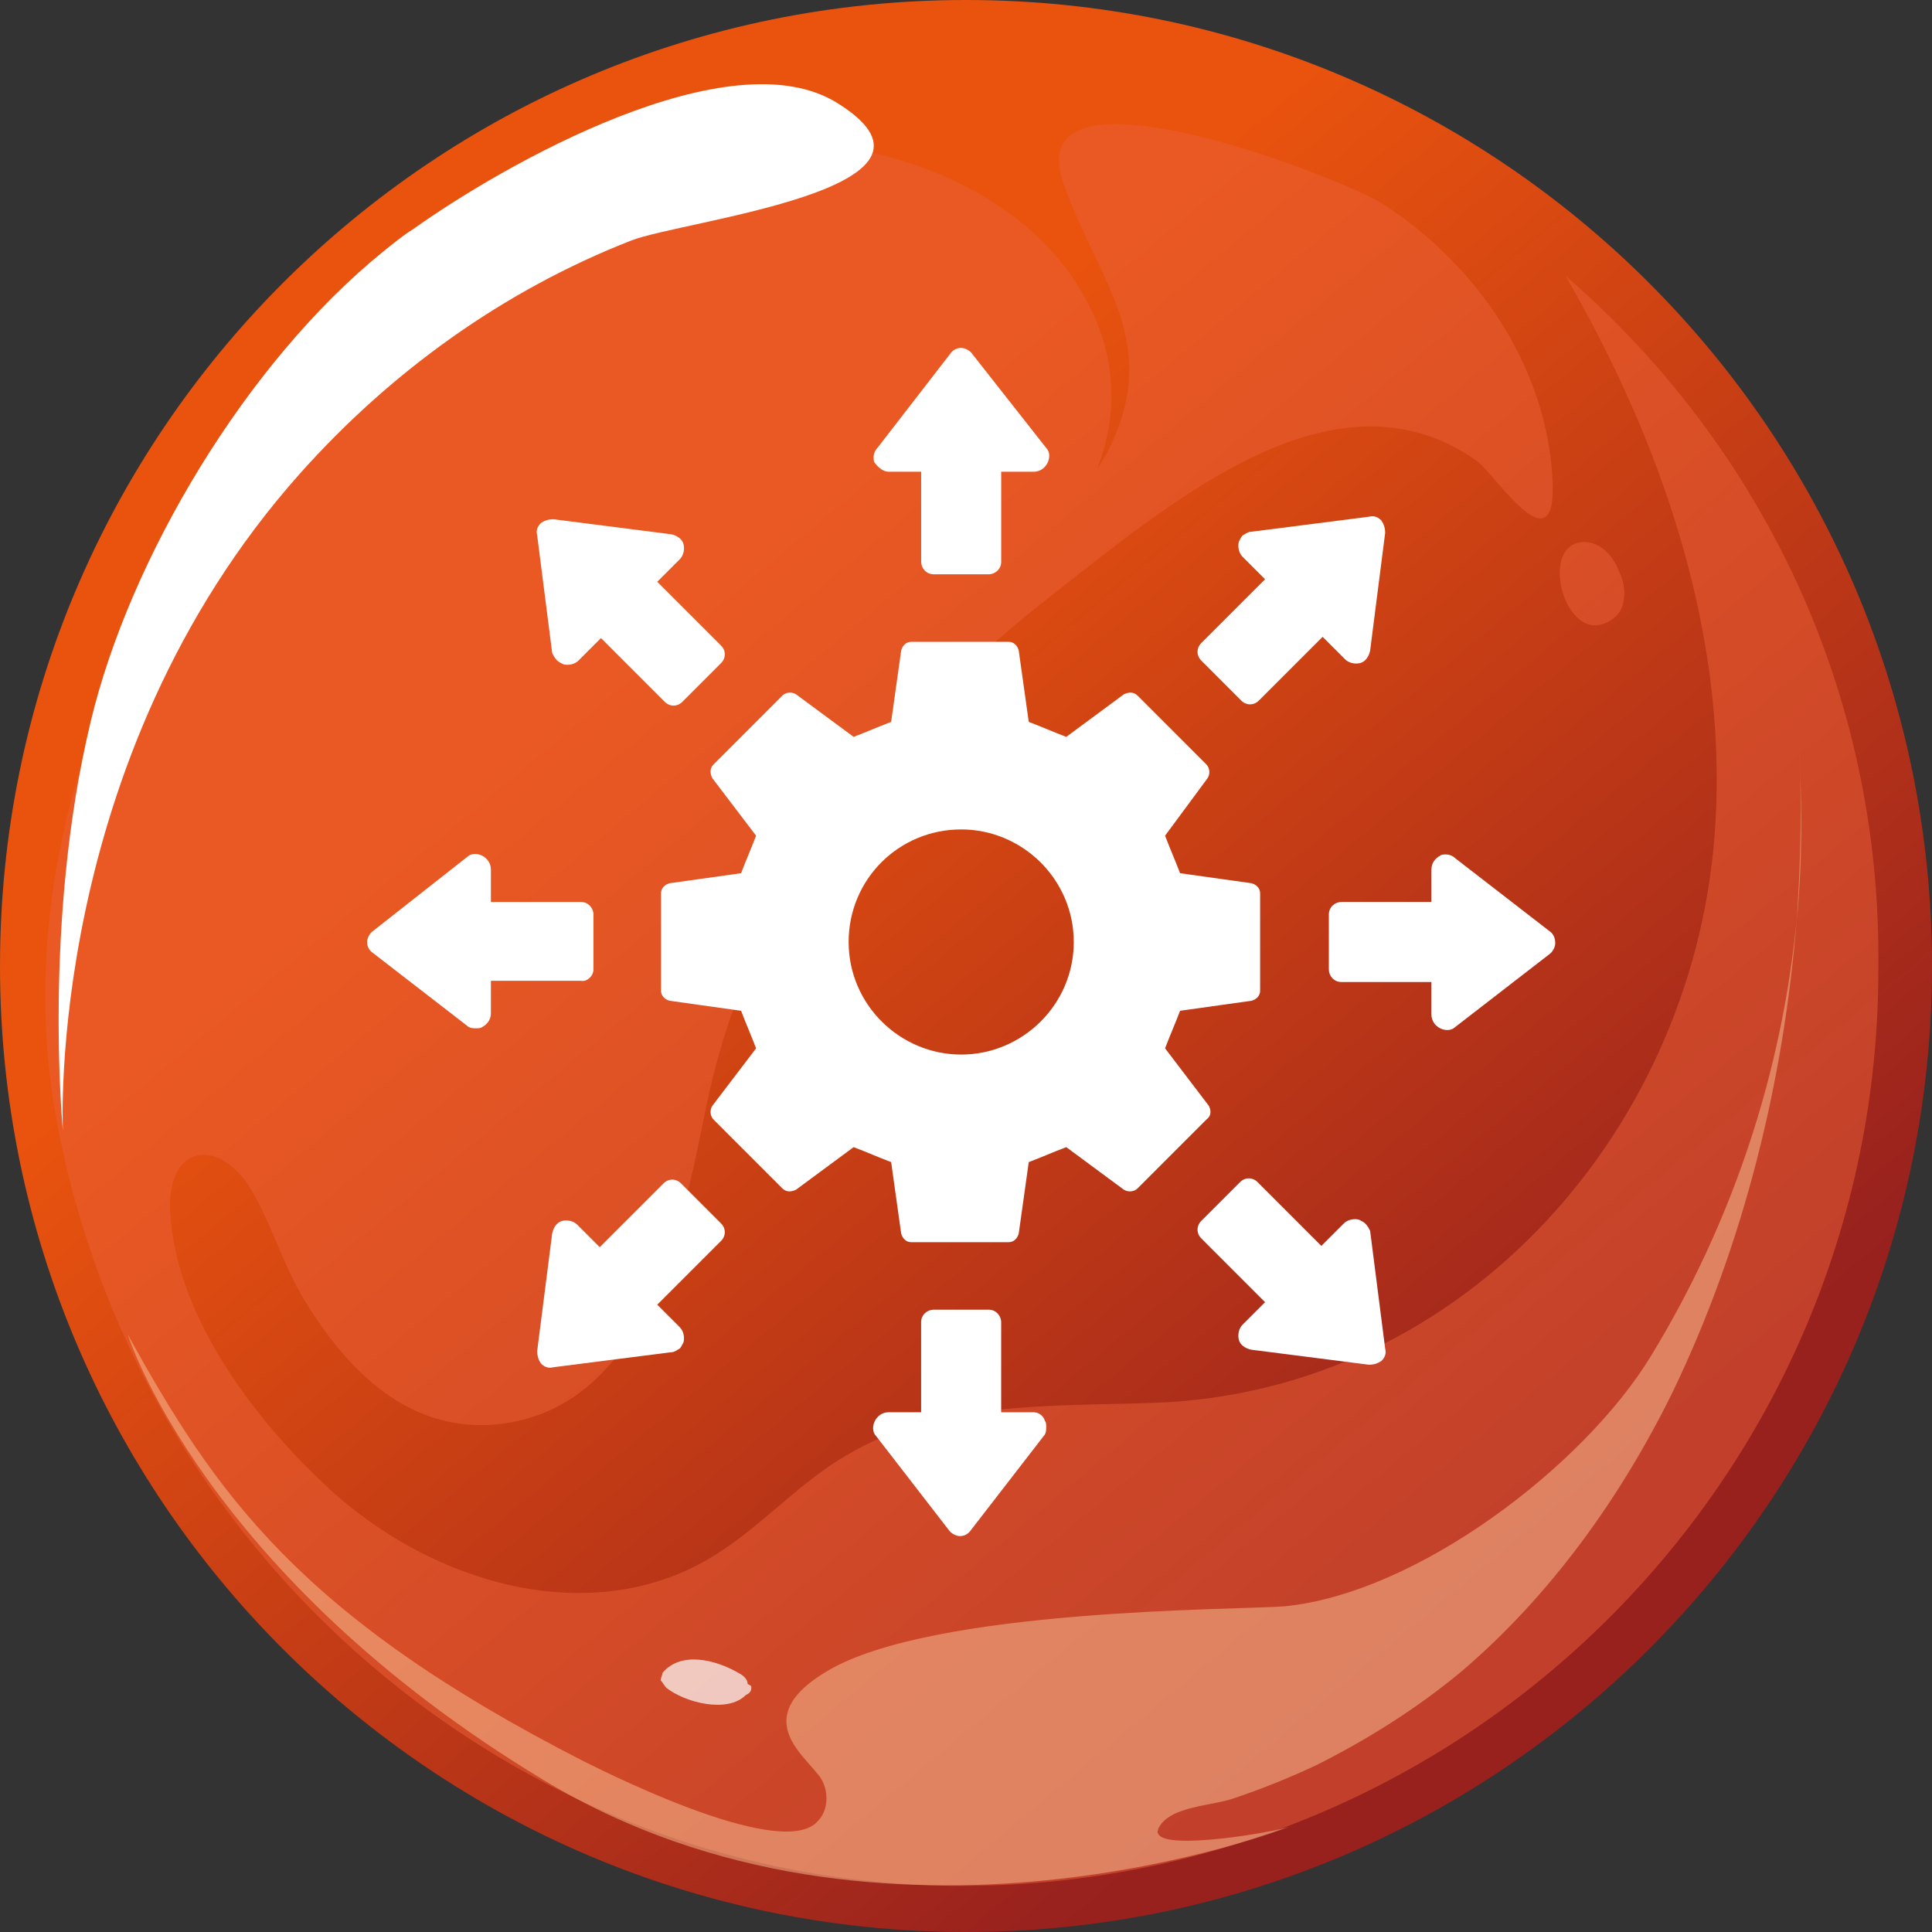
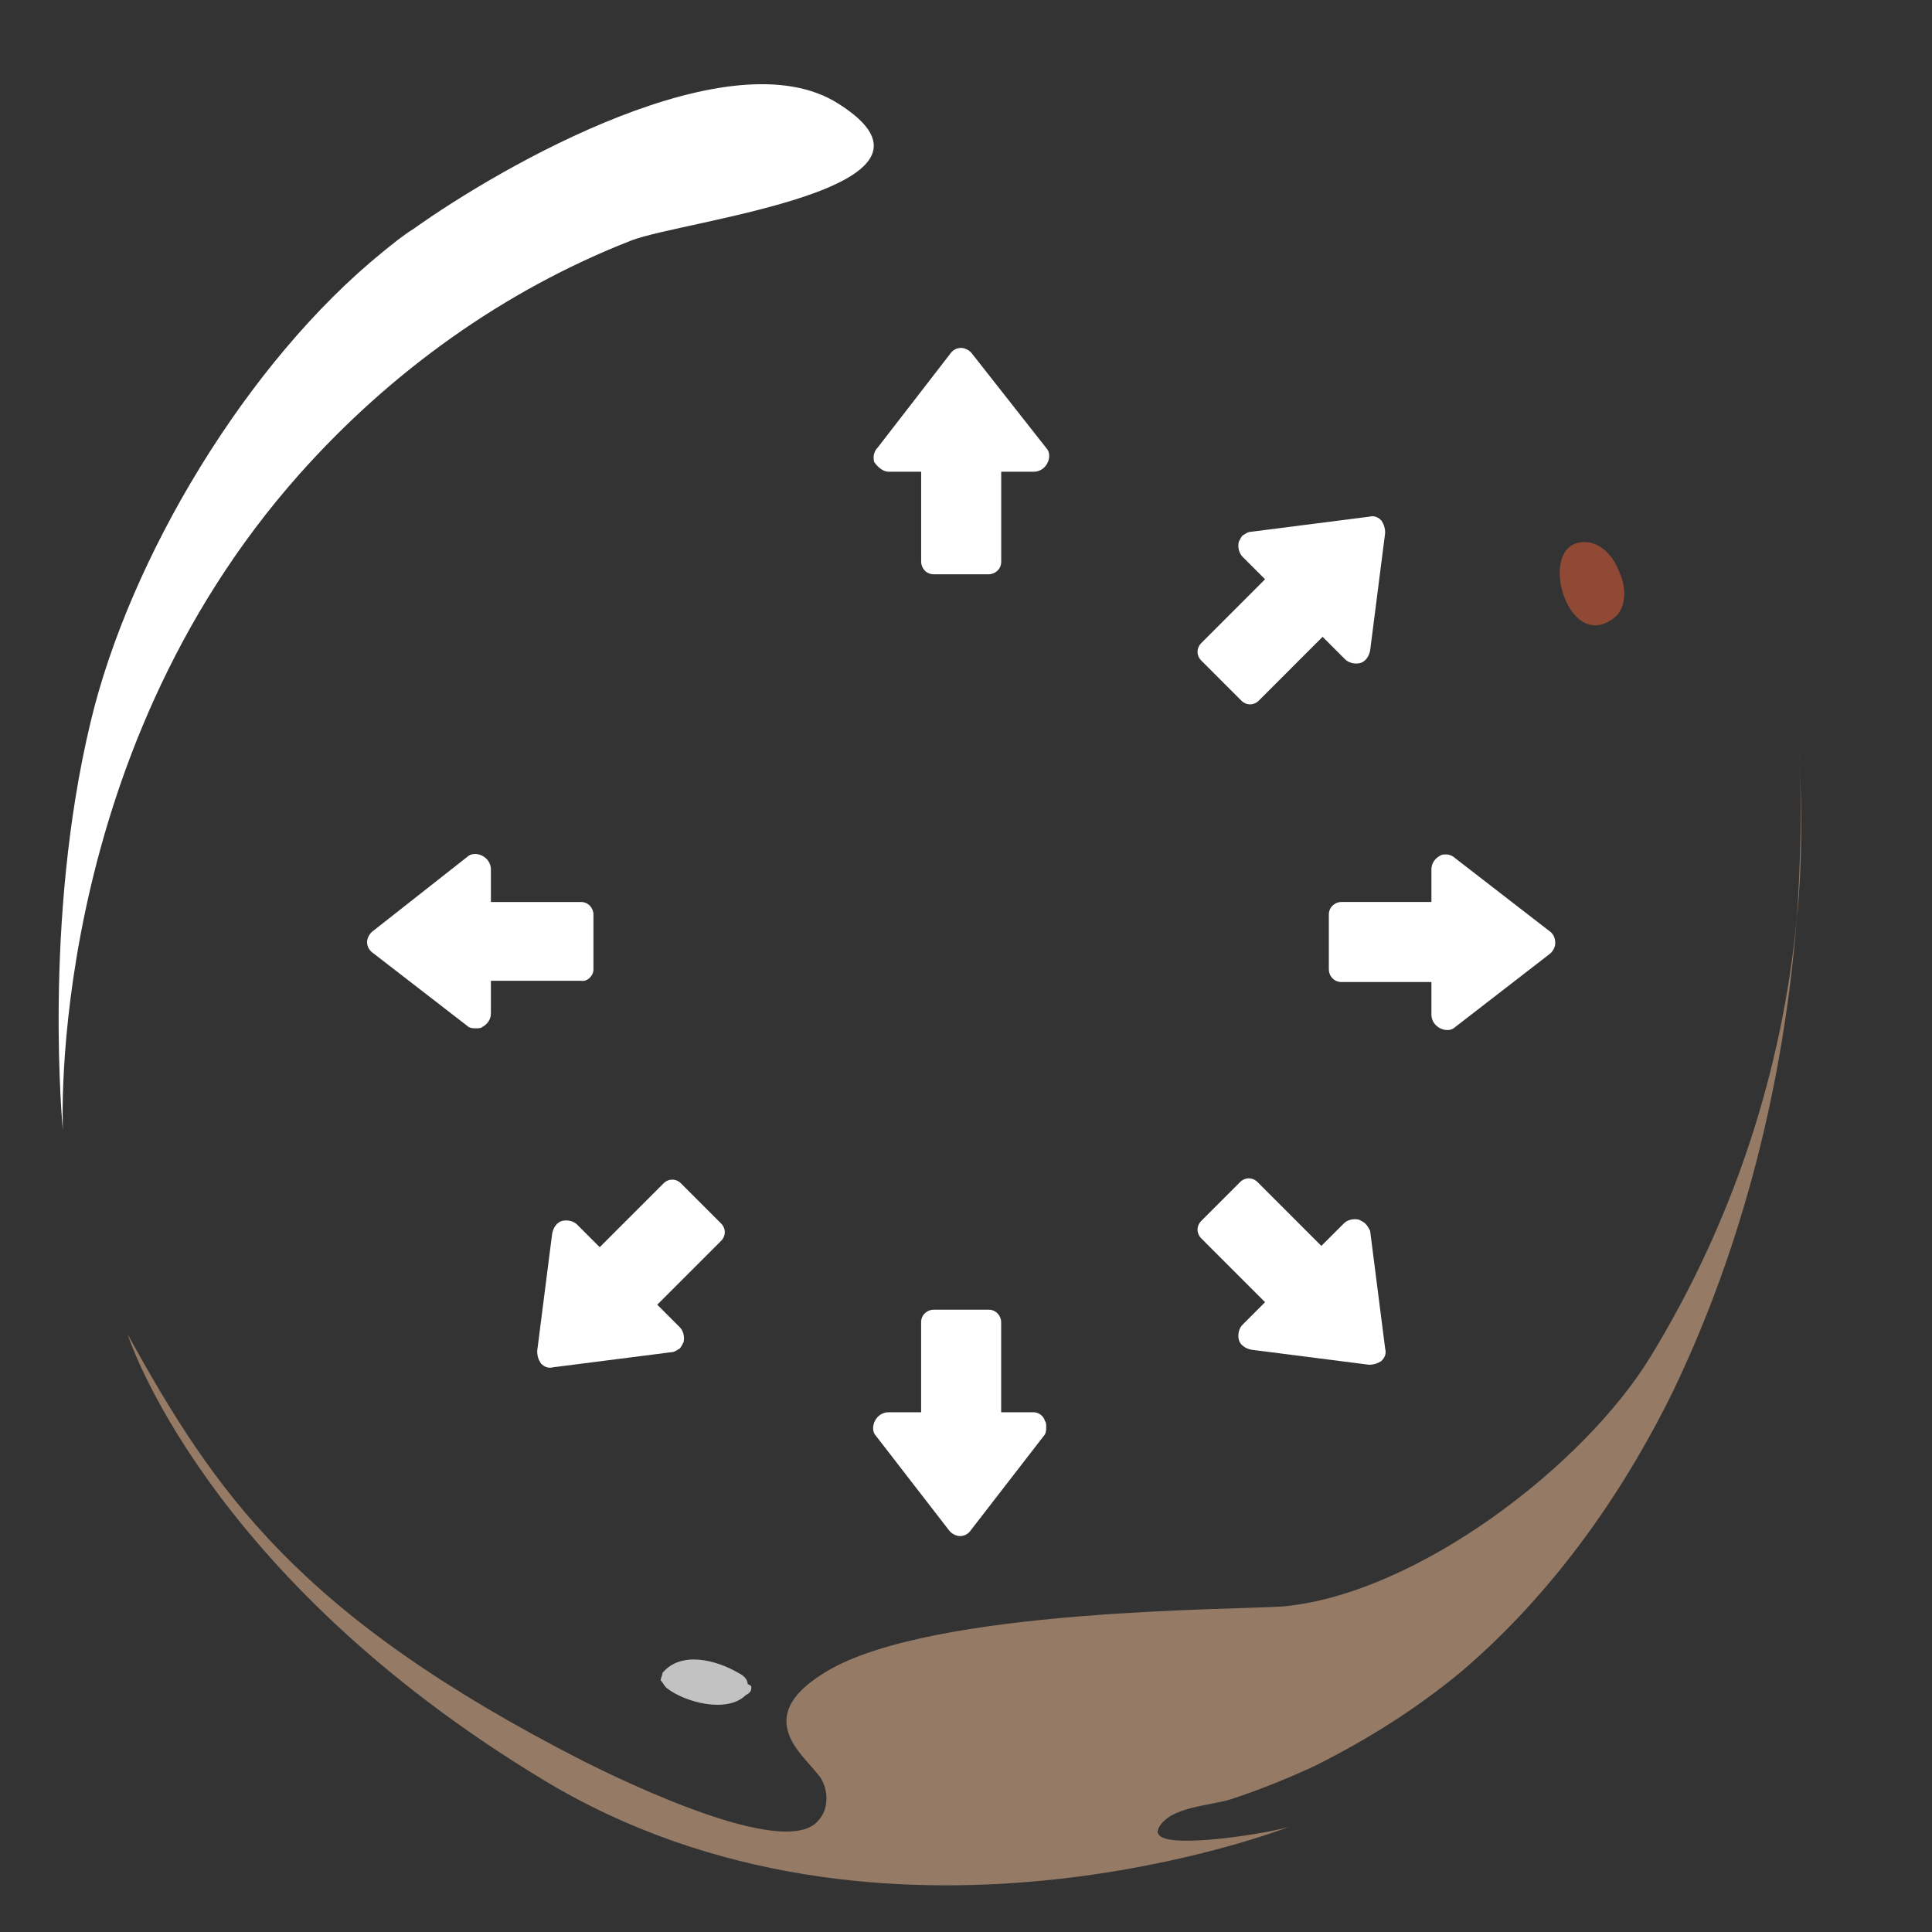
<svg xmlns="http://www.w3.org/2000/svg" width="100" height="100" viewBox="0 0 100 100" fill="none">
  <rect x="0" y="0" width="100" height="100" fill="#333333" stroke="none" />
-   <path d="M50 100C77.614 100 100 77.614 100 50C100 22.386 77.614 0 50 0C22.386 0 0 22.386 0 50C0 77.614 22.386 100 50 100Z" fill="url(#paint0_linear)" />
-   <path opacity="0.5" d="M81.035 14.277C86.015 22.897 89.368 32.667 88.793 42.533C87.931 58.242 75.862 72.035 59.77 72.61C54.31 72.802 48.563 72.514 43.87 75.292C41.188 76.825 39.176 79.315 36.399 80.848C32.759 82.859 28.448 82.859 24.521 81.518C21.935 80.656 19.54 79.219 17.529 77.495C13.506 73.951 9.1 68.3 8.812 62.744C8.621 59.392 11.111 58.817 12.835 61.307C13.985 63.127 14.559 65.234 15.613 67.055C17.72 70.599 20.785 73.951 25.288 73.759C33.333 73.281 35.249 63.702 36.494 57.572C38.793 46.077 45.69 37.553 54.885 30.464C61.015 25.675 69.253 18.779 76.437 23.855C77.395 24.526 81.035 30.273 80.268 23.759C79.598 18.3 76.15 13.51 71.552 10.541C69.445 9.2 52.49 2.591 55.077 9.583C56.897 14.66 60.153 17.725 57.376 23.28C57.184 23.664 56.992 23.951 56.801 24.238C57.95 21.269 57.663 18.395 56.418 15.905C52.778 8.434 41.667 5.752 34.291 8.242C14.847 14.66 -0.766 36.978 2.874 57.667C6.897 80.369 26.628 97.61 49.809 97.61C75.958 97.61 97.222 76.346 97.222 50.196C97.414 35.733 91.092 22.993 81.035 14.277Z" fill="#EC6138" />
  <path d="M19.827 13.027C12.739 18.774 6.705 28.928 4.693 37.357C2.203 47.702 3.256 58.525 3.256 58.525C3.256 58.525 2.299 39.368 15.517 24.521C20.21 19.253 26.053 15.039 32.663 12.453C35.345 11.399 50.383 9.77 43.391 5.364C37.835 1.82 26.053 8.525 21.36 11.878C20.881 12.165 20.306 12.644 19.827 13.027Z" fill="white" />
  <path opacity="0.5" d="M82.184 28.068C79.406 27.781 81.034 33.911 83.525 31.996C84.195 31.517 84.195 30.367 83.812 29.601C83.525 28.835 82.95 28.164 82.184 28.068Z" fill="#EC6138" />
  <g opacity="0.7">
    <path opacity="0.7" d="M93.004 47.511C92.238 55.557 89.651 63.316 85.437 70.213C81.989 75.864 73.368 82.473 66.471 83.144C64.077 83.335 48.272 83.239 42.812 86.496C41.855 87.071 40.705 87.933 40.705 89.082C40.705 90.232 41.759 91.094 42.429 91.956C42.908 92.626 42.908 93.68 42.333 94.255C40.609 96.266 32.18 92.147 30.265 91.19C15.418 83.623 11.107 77.205 6.605 69.063C6.605 69.063 10.533 81.515 28.157 92.147C45.782 102.78 66.759 94.542 66.759 94.542C65.992 94.829 60.341 95.787 59.958 94.925C59.862 94.829 59.958 94.734 59.958 94.638C60.533 93.488 62.64 93.488 63.789 93.105C65.226 92.626 66.663 92.052 68.1 91.381C70.782 90.04 73.368 88.412 75.667 86.496C80.264 82.569 83.904 77.492 86.586 72.032C90.226 64.465 92.333 56.036 93.004 47.511Z" fill="#FAC59A" />
    <path opacity="0.7" d="M93.1 38.7C93.291 41.574 93.195 44.543 93.004 47.608C93.291 44.639 93.291 41.669 93.1 38.7Z" fill="#FAC59A" />
  </g>
  <path opacity="0.7" d="M38.889 87.355C38.889 87.546 38.793 87.642 38.601 87.738C37.644 88.696 35.441 88.121 34.483 87.355C34.387 87.259 34.291 87.067 34.195 86.972C34.195 86.876 34.291 86.684 34.291 86.588C35.249 85.439 37.069 85.918 38.218 86.588C38.41 86.684 38.697 86.876 38.697 87.163C38.889 87.259 38.889 87.259 38.889 87.355Z" fill="white" />
-   <path d="M62.57 57.238L60.304 54.261C60.627 53.419 60.757 53.16 61.081 52.318L64.771 51.8C65.03 51.736 65.224 51.541 65.224 51.283V46.233C65.224 45.974 65.03 45.78 64.771 45.715L61.081 45.197C60.757 44.356 60.627 44.097 60.304 43.255L62.505 40.277C62.634 40.083 62.634 39.759 62.44 39.565L58.88 36.005C58.685 35.81 58.426 35.81 58.167 35.94L55.19 38.141C54.348 37.817 54.089 37.688 53.248 37.364L52.73 33.674C52.665 33.415 52.471 33.221 52.212 33.221H47.162C46.903 33.221 46.709 33.415 46.644 33.674L46.126 37.364C45.285 37.688 45.026 37.817 44.184 38.141L41.206 35.94C41.012 35.81 40.688 35.81 40.494 36.005L36.934 39.565C36.74 39.759 36.74 40.018 36.869 40.277L39.135 43.255C38.811 44.097 38.682 44.356 38.358 45.197L34.668 45.715C34.409 45.78 34.215 45.974 34.215 46.233V51.283C34.215 51.541 34.409 51.736 34.668 51.8L38.358 52.318C38.682 53.16 38.811 53.419 39.135 54.261L36.869 57.238C36.74 57.433 36.74 57.756 36.934 57.95L40.494 61.511C40.688 61.705 40.947 61.705 41.206 61.576L44.184 59.375C45.026 59.698 45.285 59.828 46.126 60.151L46.644 63.842C46.709 64.1 46.903 64.295 47.162 64.295H52.212C52.471 64.295 52.665 64.1 52.73 63.842L53.248 60.151C54.089 59.828 54.348 59.698 55.19 59.375L58.167 61.576C58.362 61.705 58.685 61.705 58.88 61.511L62.44 57.95C62.699 57.756 62.699 57.497 62.57 57.238ZM49.752 54.584C46.58 54.584 43.925 51.995 43.925 48.758C43.925 45.521 46.515 42.931 49.752 42.931C52.924 42.931 55.578 45.521 55.578 48.758C55.578 51.995 52.924 54.584 49.752 54.584Z" fill="white" />
  <path d="M45.996 24.417H47.679V29.078C47.679 29.401 47.938 29.725 48.326 29.725H51.175C51.498 29.725 51.822 29.466 51.822 29.078V24.417H53.505C53.829 24.417 54.088 24.223 54.217 23.964C54.347 23.705 54.347 23.381 54.152 23.187L50.333 18.331C50.203 18.137 49.944 18.008 49.75 18.008C49.491 18.008 49.297 18.137 49.168 18.331L45.413 23.187C45.283 23.316 45.219 23.51 45.219 23.64C45.219 23.769 45.219 23.899 45.283 23.964C45.478 24.223 45.737 24.417 45.996 24.417Z" fill="white" />
-   <path d="M28.841 34.191C28.906 34.256 29.035 34.321 29.165 34.386C29.424 34.45 29.748 34.386 29.942 34.191L31.107 33.026L34.409 36.328C34.668 36.587 35.056 36.587 35.315 36.328L37.322 34.321C37.581 34.062 37.581 33.674 37.322 33.415L34.02 30.113L35.185 28.948C35.38 28.754 35.444 28.43 35.38 28.171C35.315 27.912 35.056 27.718 34.732 27.653L28.647 26.876C28.388 26.876 28.194 26.941 28 27.07C27.805 27.265 27.741 27.459 27.805 27.718L28.582 33.803C28.647 33.933 28.712 34.062 28.841 34.191Z" fill="white" />
  <path d="M30.717 50.182V47.334C30.717 47.01 30.458 46.687 30.07 46.687H25.409V45.003C25.409 44.68 25.215 44.421 24.956 44.291C24.697 44.162 24.373 44.162 24.179 44.356L19.324 48.175C19.13 48.305 19 48.564 19 48.758C19 49.017 19.13 49.211 19.324 49.341L24.179 53.095C24.308 53.225 24.503 53.225 24.632 53.225C24.762 53.225 24.891 53.225 24.956 53.16C25.215 53.031 25.409 52.772 25.409 52.448V50.765H30.07C30.394 50.83 30.717 50.506 30.717 50.182Z" fill="white" />
  <path d="M35.249 61.252C34.99 60.993 34.602 60.993 34.343 61.252L31.041 64.554L29.876 63.388C29.682 63.194 29.358 63.129 29.099 63.194C28.84 63.259 28.646 63.518 28.581 63.842L27.805 69.927C27.805 70.186 27.869 70.38 27.999 70.574C28.193 70.768 28.387 70.833 28.646 70.768L34.731 69.992C34.926 69.992 35.055 69.862 35.185 69.797C35.249 69.733 35.314 69.603 35.379 69.474C35.444 69.215 35.379 68.891 35.185 68.697L34.019 67.531L37.321 64.23C37.58 63.971 37.58 63.583 37.321 63.324L35.249 61.252Z" fill="white" />
  <path d="M53.503 73.098H51.82V68.437C51.82 68.113 51.561 67.789 51.173 67.789H48.324C48.001 67.789 47.677 68.048 47.677 68.437V73.098H45.994C45.67 73.098 45.411 73.292 45.282 73.551C45.152 73.81 45.152 74.134 45.346 74.328L49.101 79.183C49.231 79.377 49.489 79.507 49.684 79.507C49.943 79.507 50.137 79.377 50.266 79.183L54.021 74.328C54.151 74.198 54.151 74.004 54.151 73.875C54.151 73.745 54.151 73.616 54.086 73.551C54.021 73.292 53.762 73.098 53.503 73.098Z" fill="white" />
  <path d="M70.659 63.323C70.594 63.258 70.465 63.193 70.335 63.128C70.076 63.064 69.753 63.128 69.559 63.323L68.393 64.488L65.092 61.186C64.833 60.927 64.444 60.927 64.185 61.186L62.179 63.193C61.92 63.452 61.92 63.84 62.179 64.099L65.48 67.401L64.315 68.566C64.121 68.76 64.056 69.084 64.121 69.343C64.185 69.602 64.444 69.796 64.768 69.861L70.853 70.638C71.112 70.638 71.306 70.573 71.501 70.444C71.695 70.249 71.76 70.055 71.695 69.796L70.918 63.711C70.853 63.581 70.789 63.452 70.659 63.323Z" fill="white" />
  <path d="M80.175 48.175L75.32 44.42C75.19 44.291 74.996 44.226 74.867 44.226C74.737 44.226 74.608 44.226 74.543 44.291C74.284 44.42 74.09 44.679 74.09 45.003V46.686H69.429C69.105 46.686 68.781 46.945 68.781 47.334V50.182C68.781 50.506 69.04 50.829 69.429 50.829H74.09V52.513C74.09 52.836 74.284 53.095 74.543 53.225C74.802 53.354 75.126 53.354 75.32 53.16L80.175 49.405C80.369 49.276 80.499 49.017 80.499 48.822C80.499 48.499 80.369 48.305 80.175 48.175Z" fill="white" />
  <path d="M64.25 36.263C64.509 36.522 64.897 36.522 65.156 36.263L68.458 32.961L69.623 34.126C69.817 34.321 70.141 34.385 70.4 34.321C70.659 34.256 70.853 33.997 70.918 33.673L71.695 27.588C71.695 27.329 71.63 27.135 71.501 26.941C71.306 26.746 71.112 26.681 70.853 26.746L64.768 27.523C64.574 27.523 64.444 27.653 64.315 27.717C64.25 27.782 64.185 27.912 64.121 28.041C64.056 28.3 64.121 28.624 64.315 28.818L65.48 29.983L62.179 33.285C61.92 33.544 61.92 33.932 62.179 34.191L64.25 36.263Z" fill="white" />
  <defs>
    <linearGradient id="paint0_linear" x1="34.33" y1="31.181" x2="76.696" y2="82.02" gradientUnits="userSpaceOnUse">
      <stop stop-color="#E9530E" />
      <stop offset="1" stop-color="#98211E" />
    </linearGradient>
  </defs>
</svg>